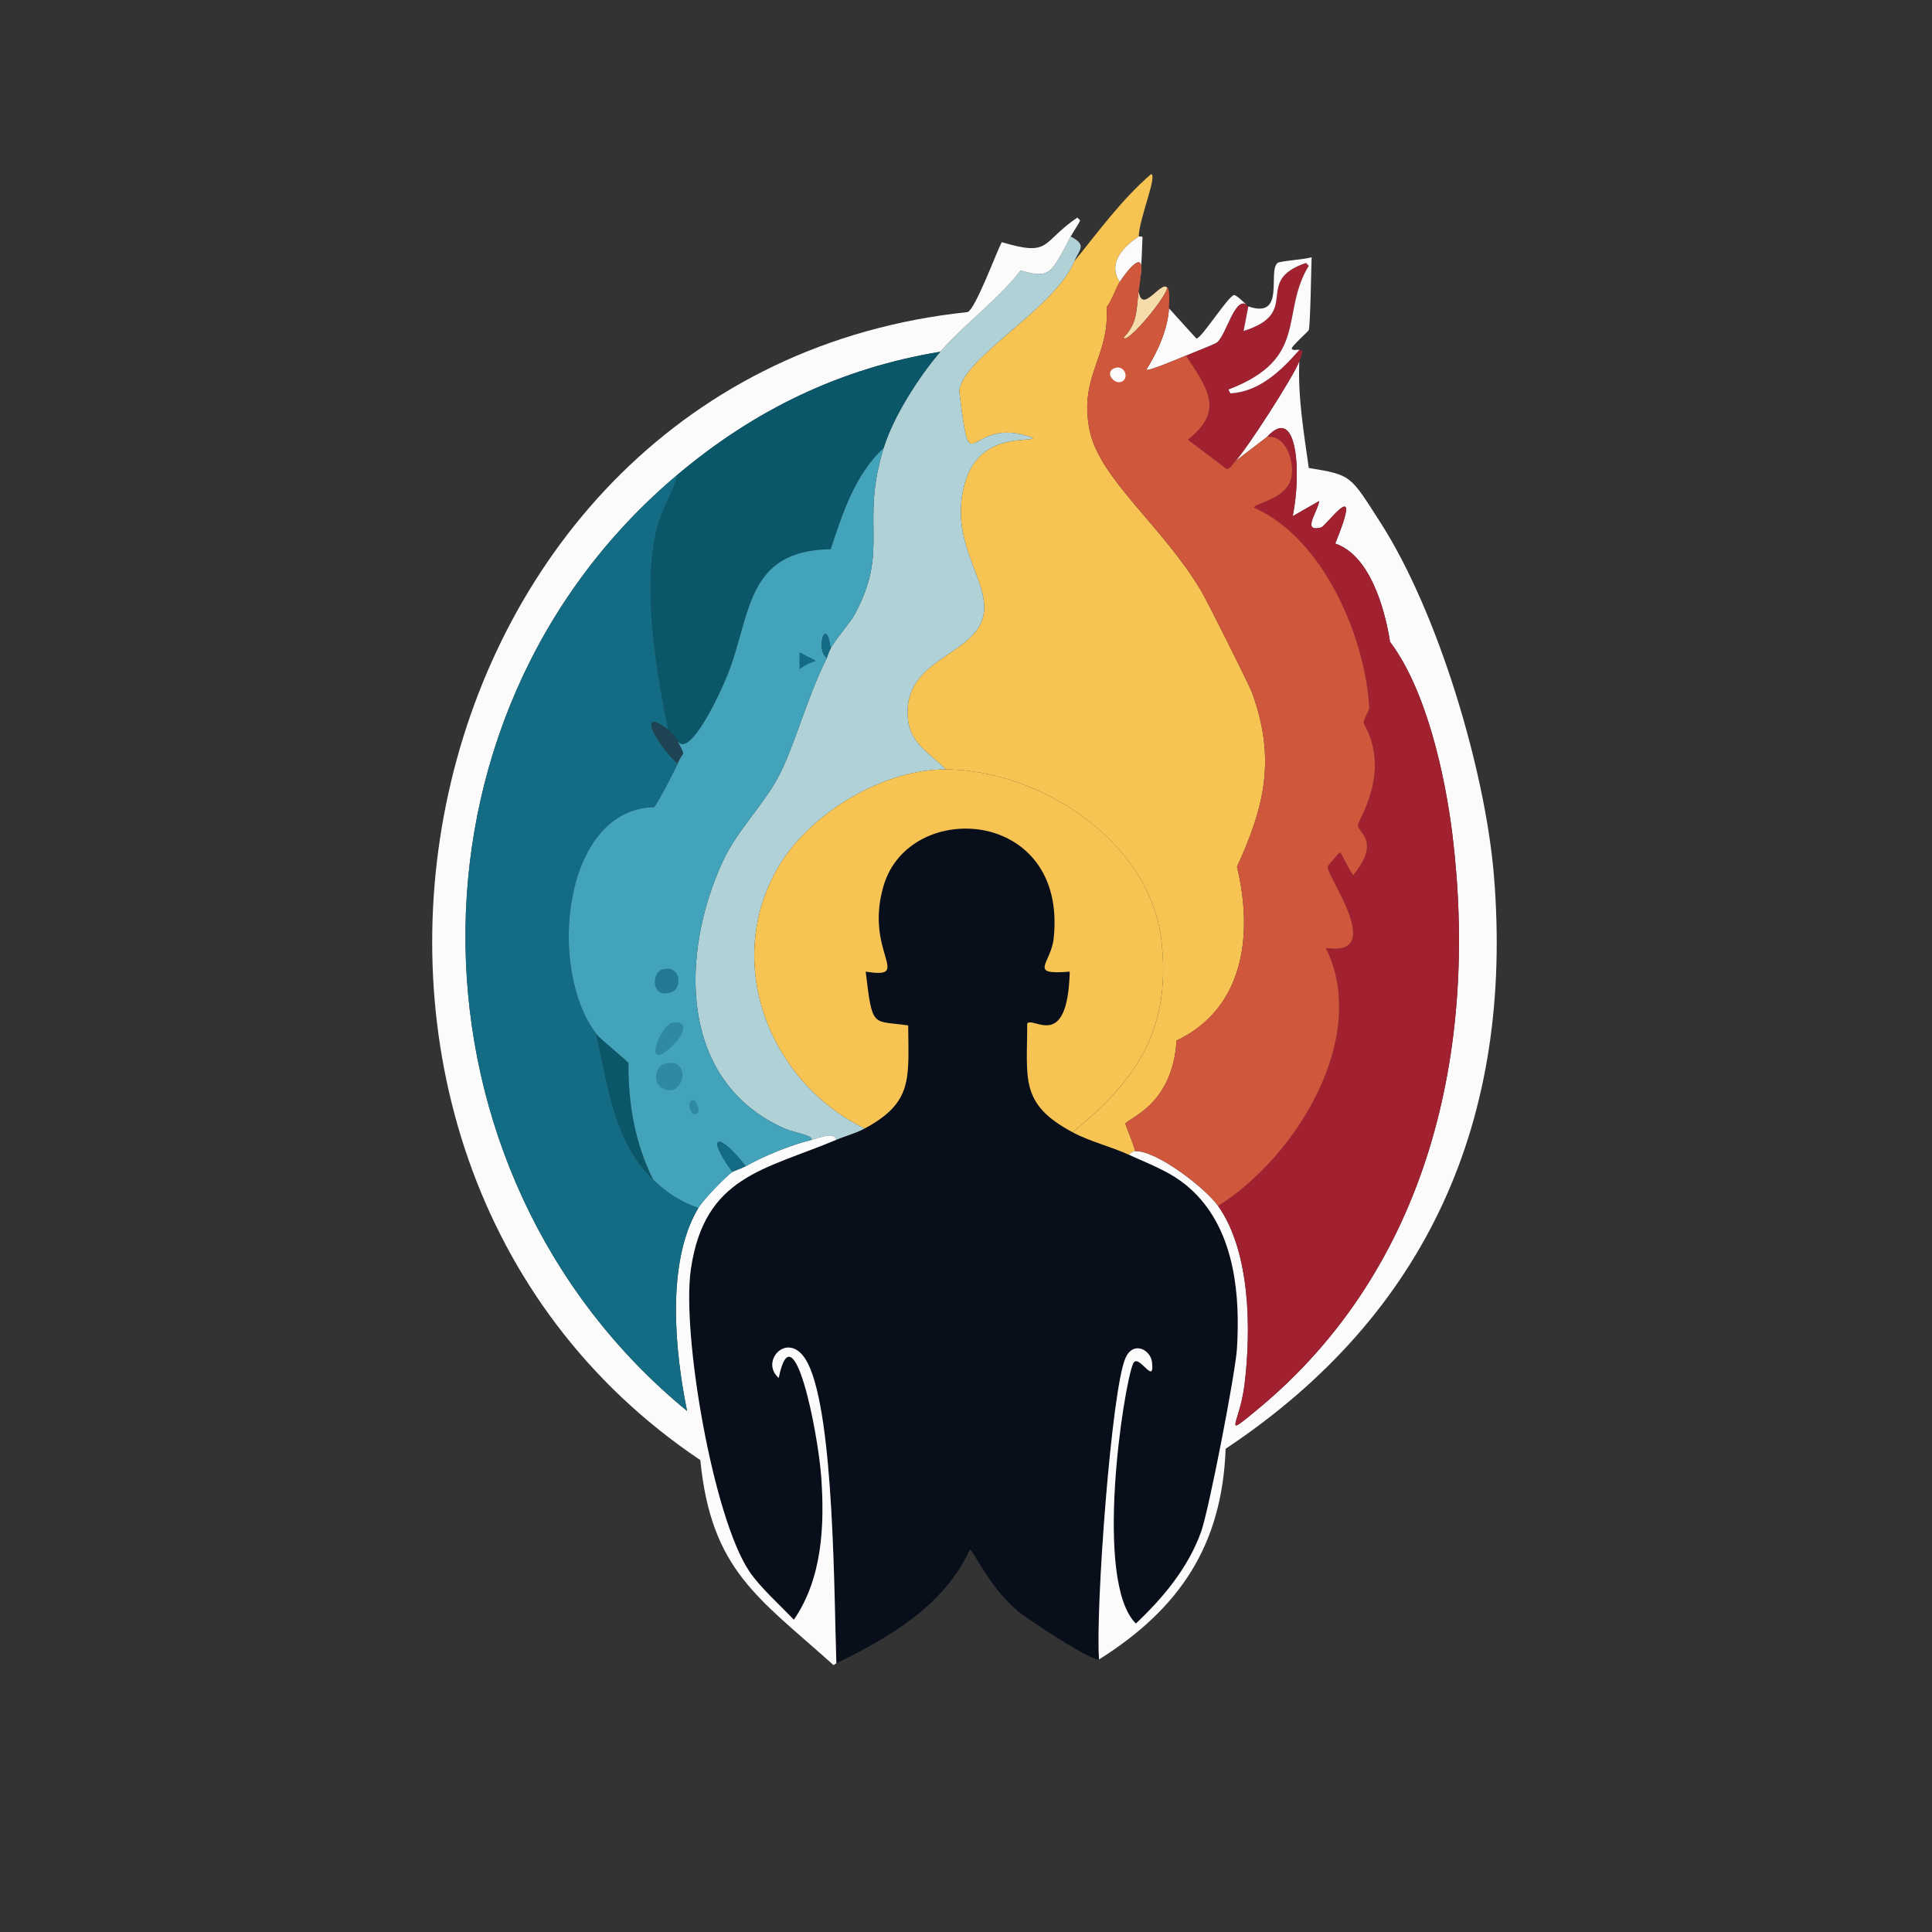
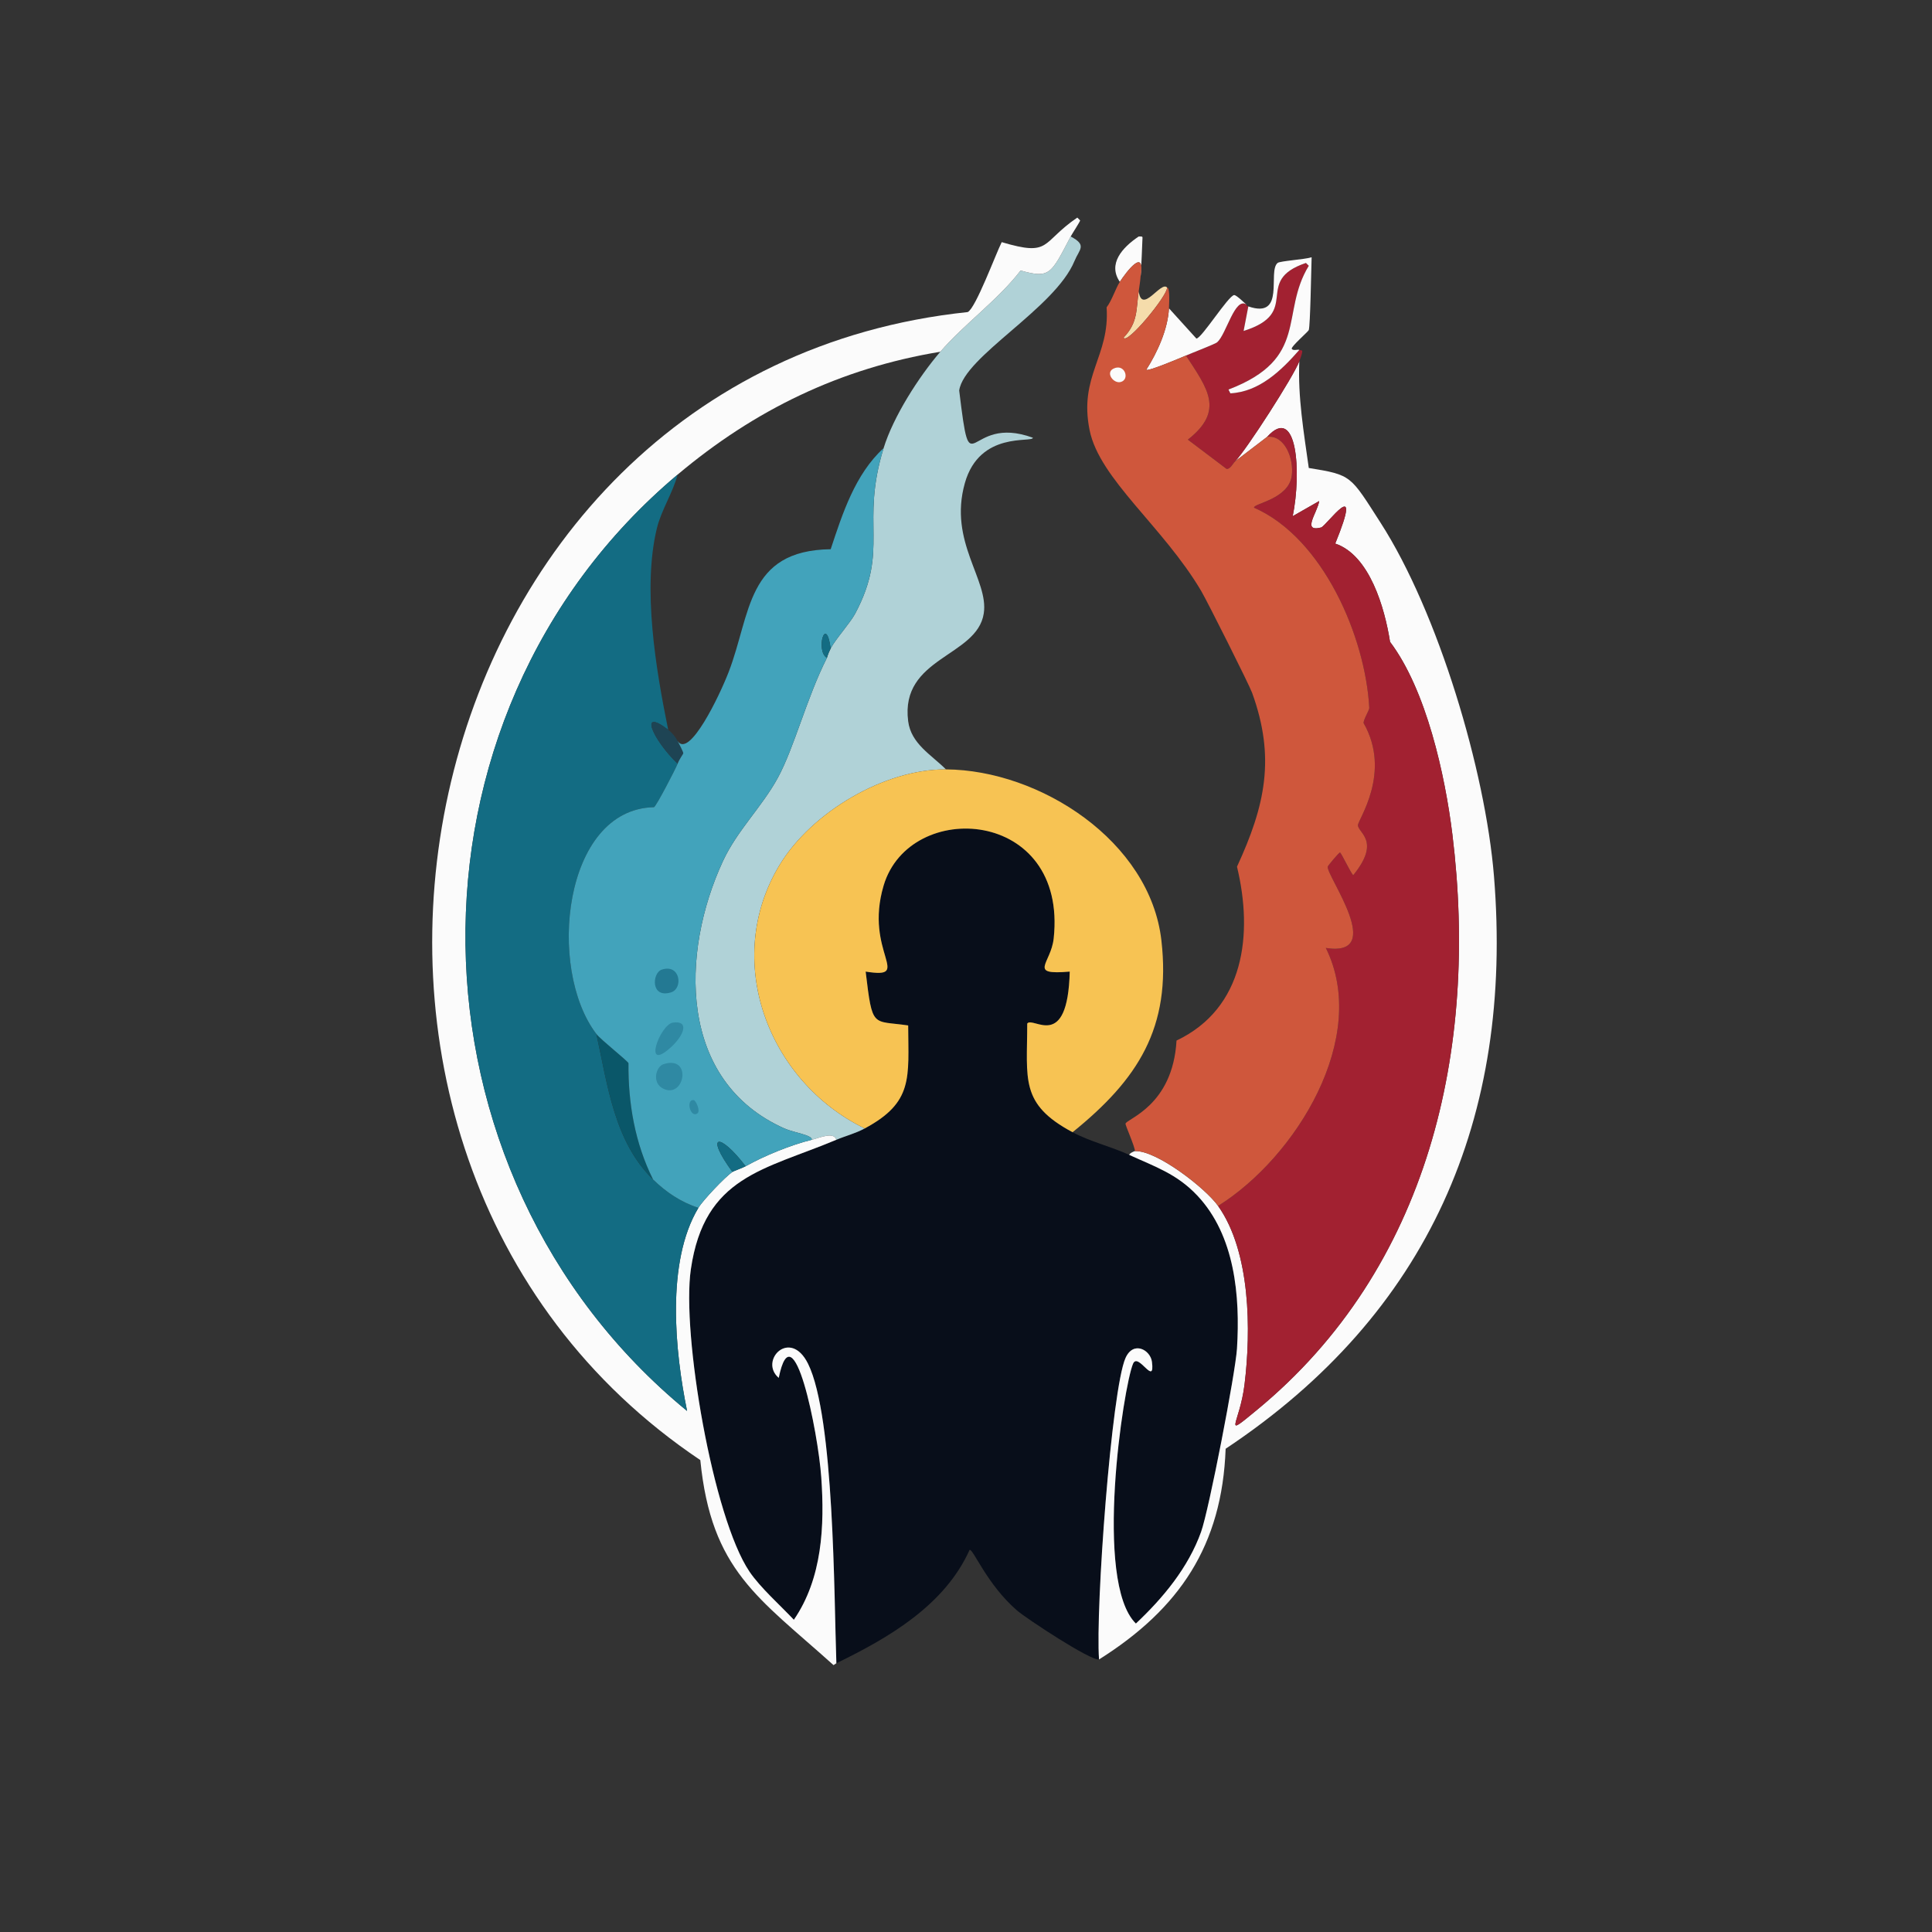
<svg xmlns="http://www.w3.org/2000/svg" version="1.1" id="Layer_1" x="0px" y="0px" viewBox="0 0 360 360" style="enable-background:new 0 0 360 360;" xml:space="preserve">
  <rect x="0" y="0" width="360" height="360" fill="#333333" stroke="none" />
  <g>
    <g id="Background_00000124873287528539529030000011713839063685510041_" style="display:none;">
-       <path style="display:inline;fill:#D4D2CE;" d="M1.261-0.303c179.408,0,179.408,0,358.816,0c0.017,51.645-0.023,103.29,0,154.935    c-0.238,0.082-0.695,1.498-0.704,1.585c-0.428,4.071-0.54,54.353-0.352,63.031c0.129,5.972,1.318,11.966,0.352,17.958    c0.352,0.264,0.352,0.264,0.704,0.528c-0.009,16.305,0.957,115.151,0,121.131c-168.932-0.176-168.932-0.176-337.865-0.352    c-5.712,1.423-19.344-1.31-19.543,1.761c-0.725-0.042-1.663,0.11-2.113,0c0.352-7.131,0.352-7.131,0.704-14.261    C1.261,172.855,1.261,172.855,1.261-0.303z" />
      <path style="display:inline;fill:#D4D2CE;" d="M1.261-0.303c0,173.158,0,173.158,0,346.316c-0.352,7.131-0.352,7.131-0.704,14.261    c-0.305-0.074-0.721,0.044-1.056,0c0-180.288,0-180.288,0-360.577C0.077-0.351,0.69-0.23,1.261-0.303z" />
      <path style="display:inline;fill:#D4D2CE;" d="M360.077,358.865c-0.071,0.444,0.046,0.952,0,1.408c-178.704,0-178.704,0-357.408,0    c0.199-3.07,13.831-0.338,19.543-1.761C191.144,358.689,191.144,358.689,360.077,358.865z" />
      <path style="display:inline;fill:#D4D2CE;" d="M360.077,237.734c-0.352-0.264-0.352-0.264-0.704-0.528    c0.966-5.992-0.223-11.986-0.352-17.958c-0.188-8.677-0.076-58.959,0.352-63.031c0.009-0.086,0.466-1.503,0.704-1.585    C360.089,182.333,360.093,210.034,360.077,237.734z" />
    </g>
    <g>
      <path style="fill:#080E1A;" d="M199.86,210.973c3.358,1.791,7.129,2.65,10.564,4.225c4.81,2.207,8.852,3.512,12.677,7.571    c7.029,7.459,8.001,18.771,7.395,28.522c-0.282,4.53-5.221,30.058-6.69,34.156c-2.386,6.654-7.067,12.296-12.148,17.078    c-7.925-7.787-2.305-44.25-0.528-48.417c0.951-2.231,4.127,4.426,3.521-0.352c-0.281-2.22-3.464-3.999-4.93-0.704    c-2.607,5.859-5.614,46.786-4.93,56.164c-1.554,0.279-13.573-7.638-15.317-9.155c-5.596-4.867-8.105-11.433-8.803-11.268    c-4.649,10.337-15.04,16.369-24.825,21.128c-0.443-12.359-0.377-45.929-5.282-55.812c-3.34-6.729-9.195-0.542-5.458,2.641    c2.669-13.124,7.327,10.053,7.923,18.487c0.638,9.036,0.207,18.864-5.106,26.586c-2.518-2.681-6.259-5.993-8.275-8.979    c-6.793-10.061-12.67-44.323-10.916-56.34c2.535-17.371,13.675-18.475,27.114-24.121c1.815-0.762,3.48-1.147,5.282-2.113    c9.113-4.884,8.139-9.449,8.099-19.191c-6.728-0.995-6.639,0.721-7.923-10.036c9.025,1.43-0.363-3.524,3.345-16.022    c4.84-16.313,34.333-14.466,31.691,9.86c-0.513,4.722-4.925,6.842,2.993,6.162c-0.38,15.091-6.891,8.229-7.923,9.683    C191.413,201.08,189.979,205.704,199.86,210.973z" />
      <g>
-         <path style="fill:#F7C353;" d="M212.184,44.065c-3.1,2.07-5.799,5.13-3.521,8.451c-0.734,1.122-1.513,3.547-2.465,4.754     c0.626,9.184-5.217,12.749-3.169,22.888c1.843,9.121,13.675,17.935,20.775,29.931c1.145,1.935,8.951,17.481,9.507,19.015     c4.397,12.123,2.428,21.022-2.817,32.396c3.022,12.538,1.414,26.373-11.268,32.396c-0.689,12.183-9.31,14.563-9.507,15.494     c-0.056,0.264,1.747,4.256,1.761,5.106c-0.152,0.007-1.056,0.422-1.056,0.704c-3.435-1.576-7.206-2.435-10.564-4.225     c12.169-9.821,18.409-19.47,16.55-35.741c-2.114-18.503-22.636-31.747-40.142-31.867c-2.712-2.714-6.503-4.761-7.043-8.979     c-1.53-11.958,12.826-11.952,14.085-20.071c0.981-6.322-6.62-13.306-3.521-24.297c2.761-9.793,12.626-7.452,12.677-8.451     c-12.542-4.601-11.45,10.002-13.733-8.803c0.908-6.357,17.837-15.278,21.48-24.121c4.569-5.627,8.744-11.413,14.261-16.198     C215.755,32.515,212.269,40.728,212.184,44.065z" />
        <path style="fill:#B0D2D7;" d="M200.212,48.643c-3.642,8.843-20.571,17.764-21.48,24.121c2.283,18.805,1.191,4.202,13.733,8.803     c-0.051,0.999-9.915-1.342-12.677,8.451c-3.099,10.991,4.502,17.975,3.521,24.297c-1.259,8.119-15.615,8.113-14.085,20.071     c0.54,4.218,4.33,6.265,7.043,8.979c-11.414-0.079-25.024,7.943-30.987,17.782c-10.739,17.719-2.223,40.322,15.846,49.122     c-1.802,0.966-3.467,1.35-5.282,2.113c-0.479-1.568-3.094-0.364-4.578,0c0.114-0.903-3.293-1.305-5.106-2.113     c-19.855-8.847-19.377-32.731-11.444-49.826c2.643-5.696,7.265-10.092,10.212-15.494c3.075-5.638,5.355-14.855,9.155-22.36     c0.043-0.085,0.164-0.703,0.704-1.761c0.869-1.702,3.645-4.755,4.578-6.514c6.401-12.072,0.902-16.573,5.282-30.811     c1.803-5.862,6.555-13.288,10.564-17.958c4.343-5.06,10.754-9.655,14.965-15.141c5.455,1.537,5.635,0.708,9.331-6.338     C202.613,45.705,201.13,46.414,200.212,48.643z" />
        <path style="fill:#FBFBFB;" d="M199.507,44.065c-3.696,7.046-3.877,7.875-9.331,6.338c-4.212,5.487-10.622,10.081-14.965,15.141     c-18.603,3.068-34.59,10.813-48.945,22.888c-53.87,45.312-52.122,130.287,1.761,174.478c-2.27-11.107-3.952-27.764,2.113-37.854     c0.867-1.443,4.982-5.764,6.338-6.69c0.225-0.154,1.965-0.776,2.465-1.056c3.488-1.957,8.449-3.979,12.324-4.93     c1.483-0.364,4.098-1.568,4.578,0c-13.439,5.646-24.579,6.749-27.114,24.121c-1.754,12.017,4.123,46.279,10.916,56.34     c2.016,2.986,5.757,6.298,8.275,8.979c5.313-7.722,5.744-17.549,5.106-26.586c-0.596-8.433-5.254-31.611-7.923-18.487     c-3.737-3.183,2.118-9.37,5.458-2.641c4.905,9.883,4.839,43.453,5.282,55.812c-0.264,0.176-0.264,0.176-0.528,0.352     c-13.986-12.579-22.778-17.583-24.825-38.206C44.915,214.659,74.322,69.291,180.317,58.15c1.474-0.669,5.241-10.869,6.338-13.029     c9.281,2.753,7.218,0.103,14.085-4.578c0.264,0.264,0.264,0.264,0.528,0.528C201.288,41.244,199.758,43.588,199.507,44.065z" />
        <path style="fill:#FBFBFB;" d="M204.789,309.216c-0.684-9.378,2.323-50.305,4.93-56.164c1.466-3.295,4.649-1.516,4.93,0.704     c0.605,4.779-2.57-1.879-3.521,0.352c-1.777,4.167-7.397,40.63,0.528,48.417c5.081-4.782,9.762-10.424,12.148-17.078     c1.47-4.098,6.409-29.626,6.69-34.156c0.607-9.751-0.366-21.063-7.395-28.522c-3.825-4.059-7.867-5.364-12.677-7.571     c0.001-0.282,0.905-0.697,1.056-0.704c3.996-0.185,13.135,6.884,15.494,10.212c6.084,8.586,6.157,23.254,4.93,33.276     c-0.912,7.452-4.354,10.224,2.289,4.754c32.13-26.456,41.335-67.312,36.445-107.222c-1.355-11.061-4.85-26.94-11.62-35.917     c-0.979-6.254-3.777-16.137-10.212-18.311c5.451-13.362-1.683-3.233-2.641-2.993c-3.687,0.924-0.644-2.821-0.352-4.93     c-2.465,1.409-2.465,1.409-4.93,2.817c1.647-8.087,0.858-20.988-4.754-14.789c-2.993,2.289-2.993,2.289-5.986,4.578     c2.077-2.1,10.944-15.899,11.972-18.663c-0.297,6.69,0.839,13.284,1.761,19.895c8.066,1.31,7.697,1.37,13.381,10.212     c10.726,16.685,19.532,46.203,21.128,65.848c3.66,45.061-12.166,81.545-50.002,106.694     C227.724,287.982,219.78,299.775,204.789,309.216z" />
        <g>
          <path style="fill:#A22131;" d="M242.115,65.193c0.427,0.262,0.964-0.479,0,2.113c-1.028,2.764-9.895,16.562-11.972,18.663      c-0.48,0.485-0.876,1.446-1.585,1.409c-3.609-2.729-3.609-2.729-7.219-5.458c6.941-5.422,3.62-9.564-0.352-15.67      c1.232-0.532,5.444-2.148,5.81-2.465c1.717-1.489,3.294-8.519,5.458-7.043c0.023,0.008-0.146,0.181,0.352,0.352      c-0.44,2.289-0.44,2.289-0.88,4.578c11.045-3.475,1.571-9.28,11.62-12.677c0.264,0.264,0.264,0.264,0.528,0.528      c-5.439,8.885,0.214,17.244-14.965,23.064c0.176,0.352,0.176,0.352,0.352,0.704C234.628,73.025,238.754,69.052,242.115,65.193z" />
          <path style="fill:#FBFBFB;" d="M242.115,65.193c-3.361,3.859-7.487,7.832-12.853,8.099c-0.176-0.352-0.176-0.352-0.352-0.704      c15.179-5.821,9.527-14.179,14.965-23.064c-0.264-0.264-0.264-0.264-0.528-0.528c-10.049,3.397-0.575,9.202-11.62,12.677      c0.44-2.289,0.44-2.289,0.88-4.578c7.053,2.426,3.525-6.513,5.458-8.099c0.456-0.375,5.039-0.642,6.338-1.056      c-0.084,2.843-0.254,12.614-0.528,13.557c-0.079,0.271-3.423,3.158-3.169,3.521C240.986,65.416,241.888,65.053,242.115,65.193z" />
        </g>
        <path style="fill:#FBFBFB;" d="M232.255,56.742c-2.163-1.477-3.741,5.554-5.458,7.043c-0.366,0.317-4.578,1.933-5.81,2.465     c-0.689,0.297-7.179,3.06-7.395,2.641c2.064-3.208,4.035-7.57,4.226-11.444c2.553,2.817,2.553,2.817,5.106,5.634     c0.921,0.068,5.975-8.017,7.043-8.099C230.411,54.947,232.119,56.694,232.255,56.742z" />
        <path style="fill:#FBFBFB;" d="M212.536,51.46c0.898-5.546-2.714-0.715-3.873,1.056c-2.278-3.321,0.421-6.381,3.521-8.451     c-0.001,0.036,0.715-0.107,0.704,0.176C212.792,46.663,212.707,49.037,212.536,51.46z" />
        <path style="fill:#F5DCAB;" d="M217.466,53.572c0.169,1.435-7.602,10.842-8.099,9.331c2.713-2.834,2.314-5.215,2.817-8.627     C212.762,58.67,216.346,52.266,217.466,53.572z" />
        <path style="fill:#F7C353;" d="M176.267,143.364c17.506,0.121,38.029,13.365,40.142,31.867     c1.859,16.271-4.381,25.919-16.55,35.741c-9.88-5.269-8.446-9.893-8.451-20.247c1.031-1.455,7.543,5.407,7.923-9.683     c-7.918,0.68-3.506-1.44-2.993-6.162c2.642-24.325-26.851-26.173-31.691-9.86c-3.708,12.498,5.68,17.451-3.345,16.022     c1.284,10.756,1.195,9.041,7.923,10.036c0.04,9.741,1.014,14.307-8.099,19.191c-18.069-8.8-26.584-31.403-15.846-49.122     C151.243,151.308,164.853,143.286,176.267,143.364z" />
        <path style="fill:#A22131;" d="M226.973,224.706c14.535-9.085,28.327-31.455,20.071-48.065     c11.364,1.785,0.129-13.384,0.352-15.141c0.022-0.173,2.119-2.682,2.289-2.641c0.238,0.057,1.946,3.735,2.465,4.226     c5.228-6.41,0.873-7.879,0.88-9.331c0.005-0.999,6.32-9.787,1.056-19.015c-0.043-0.662,1.077-2.422,1.056-2.817     c-0.704-13.21-8.585-31.665-21.48-37.325c-0.094-0.805,6.471-1.561,7.043-5.986c0.397-3.07-1.248-7.569-4.578-7.219     c5.612-6.199,6.4,6.702,4.754,14.789c2.465-1.409,2.465-1.409,4.93-2.817c-0.292,2.108-3.335,5.854,0.352,4.93     c0.958-0.24,8.092-10.369,2.641,2.993c6.435,2.173,9.233,12.057,10.212,18.311c6.77,8.977,10.265,24.856,11.62,35.917     c4.89,39.91-4.315,80.766-36.445,107.222c-6.643,5.47-3.201,2.698-2.289-4.754C233.13,247.959,233.058,233.291,226.973,224.706z" />
        <g>
          <path style="fill:#CF573C;" d="M212.536,51.46c-0.057,0.806-0.23,1.991-0.352,2.817c-0.503,3.412-0.104,5.793-2.817,8.627      c0.497,1.511,8.268-7.896,8.099-9.331c0.493,0.006,0.438,2.13,0.352,3.873c-0.19,3.874-2.161,8.237-4.226,11.444      c0.216,0.419,6.706-2.344,7.395-2.641c3.972,6.106,7.293,10.247,0.352,15.67c3.609,2.729,3.609,2.729,7.219,5.458      c0.709,0.038,1.105-0.923,1.585-1.409c2.993-2.289,2.993-2.289,5.986-4.578c3.33-0.351,4.974,4.149,4.578,7.219      c-0.572,4.425-7.137,5.182-7.043,5.986c12.894,5.661,20.776,24.115,21.48,37.325c0.021,0.395-1.1,2.155-1.056,2.817      c5.264,9.228-1.051,18.016-1.056,19.015c-0.007,1.452,4.347,2.922-0.88,9.331c-0.519-0.49-2.227-4.169-2.465-4.226      c-0.17-0.041-2.267,2.468-2.289,2.641c-0.223,1.757,11.012,16.926-0.352,15.141c8.255,16.61-5.536,38.98-20.071,48.065      c-2.358-3.328-11.497-10.396-15.494-10.212c-0.014-0.85-1.817-4.842-1.761-5.106c0.197-0.931,8.818-3.31,9.507-15.494      c12.682-6.023,14.29-19.857,11.268-32.396c5.245-11.374,7.214-20.272,2.817-32.396c-0.556-1.533-8.362-17.08-9.507-19.015      c-7.101-11.996-18.933-20.809-20.775-29.931c-2.048-10.139,3.795-13.704,3.169-22.888c0.952-1.207,1.73-3.632,2.465-4.754      C209.822,50.745,213.434,45.914,212.536,51.46z" />
          <path style="fill:#FBFBFB;" d="M207.43,68.714c2.125-1.106,3.185,1.981,1.409,2.465C207.496,71.544,205.97,69.474,207.43,68.714      z" />
        </g>
        <g>
-           <path style="fill:#0A5769;" d="M175.211,65.545c-4.008,4.67-8.76,12.096-10.564,17.958c-5.322,4.877-7.662,12.2-9.86,18.839      c-15.742,0.212-14.843,12.078-19.015,22.888c-1.73,4.482-7.355,16.157-9.507,12.853c-0.412-0.792-1.035-1.561-1.761-2.113      c-2.303-11.281-4.814-26.307-2.113-37.501c0.827-3.428,2.978-6.627,3.873-10.036C140.621,76.358,156.608,68.613,175.211,65.545z      " />
          <path style="fill:#136C83;" d="M124.505,135.97c-5.626-4.282-2.807,1.938,1.761,6.338c-0.357,0.94-3.978,7.917-4.402,8.099      c-16.942,0.359-20.009,30.108-10.74,42.255c2.093,9.452,3.3,20.05,10.564,27.114c2.44,2.372,5.179,4.226,8.451,5.282      c-6.065,10.09-4.383,26.746-2.113,37.854c-53.883-44.191-55.631-129.166-1.761-174.478c-0.895,3.409-3.046,6.608-3.873,10.036      C119.69,109.663,122.201,124.689,124.505,135.97z" />
          <path style="fill:#0A5769;" d="M121.688,219.776c-7.264-7.063-8.471-17.662-10.564-27.114c0.839,1.1,5.857,5.03,5.986,5.458      C117.036,205.599,118.322,213.025,121.688,219.776z" />
          <path style="fill:#1E4454;" d="M124.505,135.97c0.726,0.552,1.349,1.321,1.761,2.113c0.254,0.488,1.055,1.995,1.056,2.289      c0,0.11-0.709,1.022-1.056,1.937C121.698,137.907,118.878,131.688,124.505,135.97z" />
        </g>
        <g>
          <path style="fill:#42A3BB;" d="M154.787,120.828c-0.901-6.498-2.875,0.47-0.704,1.761c-3.8,7.505-6.08,16.722-9.155,22.36      c-2.946,5.402-7.568,9.797-10.212,15.494c-7.933,17.095-8.411,40.979,11.444,49.826c1.813,0.808,5.22,1.209,5.106,2.113      c-3.875,0.951-8.836,2.973-12.324,4.93c-4.911-6.426-7.678-6.037-2.465,1.056c-1.357,0.927-5.471,5.248-6.338,6.69      c-3.272-1.056-6.011-2.91-8.451-5.282c-3.366-6.751-4.651-14.177-4.578-21.656c-0.129-0.427-5.147-4.358-5.986-5.458      c-9.269-12.147-6.203-41.896,10.74-42.255c0.423-0.182,4.044-7.159,4.402-8.099c0.348-0.915,1.057-1.826,1.056-1.937      c-0.001-0.294-0.803-1.801-1.056-2.289c2.153,3.305,7.778-8.371,9.507-12.853c4.172-10.81,3.273-22.676,19.015-22.888      c2.198-6.639,4.538-13.961,9.86-18.839c-4.38,14.239,1.119,18.739-5.282,30.811      C158.432,116.074,155.656,119.126,154.787,120.828z" />
          <g>
            <path style="fill:#136C83;" d="M154.787,120.828c-0.54,1.058-0.661,1.676-0.704,1.761       C151.913,121.299,153.886,114.331,154.787,120.828z" />
            <path style="fill:#136C83;" d="M138.942,217.311c-0.499,0.28-2.24,0.903-2.465,1.056       C131.263,211.273,134.031,210.885,138.942,217.311z" />
            <path style="fill:#2F89A3;" d="M123.624,198.296c5.417-1.745,3.967,6.464,0,4.578       C121.38,201.806,122.232,198.744,123.624,198.296z" />
            <path style="fill:#2F89A3;" d="M125.385,190.549c3.158-0.442,2.037,2.399-0.352,4.578       C119.612,200.07,122.985,190.885,125.385,190.549z" />
            <path style="fill:#237993;" d="M123.272,180.69c3.506-1.201,4.081,3.512,1.761,4.226       C121.197,186.094,121.525,181.288,123.272,180.69z" />
-             <path style="fill:#136C83;" d="M148.977,121.533c4.731,2.602,3.148,0.721,0,3.169       C148.977,123.117,148.977,123.117,148.977,121.533z" />
            <path style="fill:#2F89A3;" d="M129.258,204.986c0.394,0.044,1.314,2.02,0.704,2.465       C128.629,208.424,127.744,204.817,129.258,204.986z" />
          </g>
        </g>
      </g>
    </g>
  </g>
</svg>